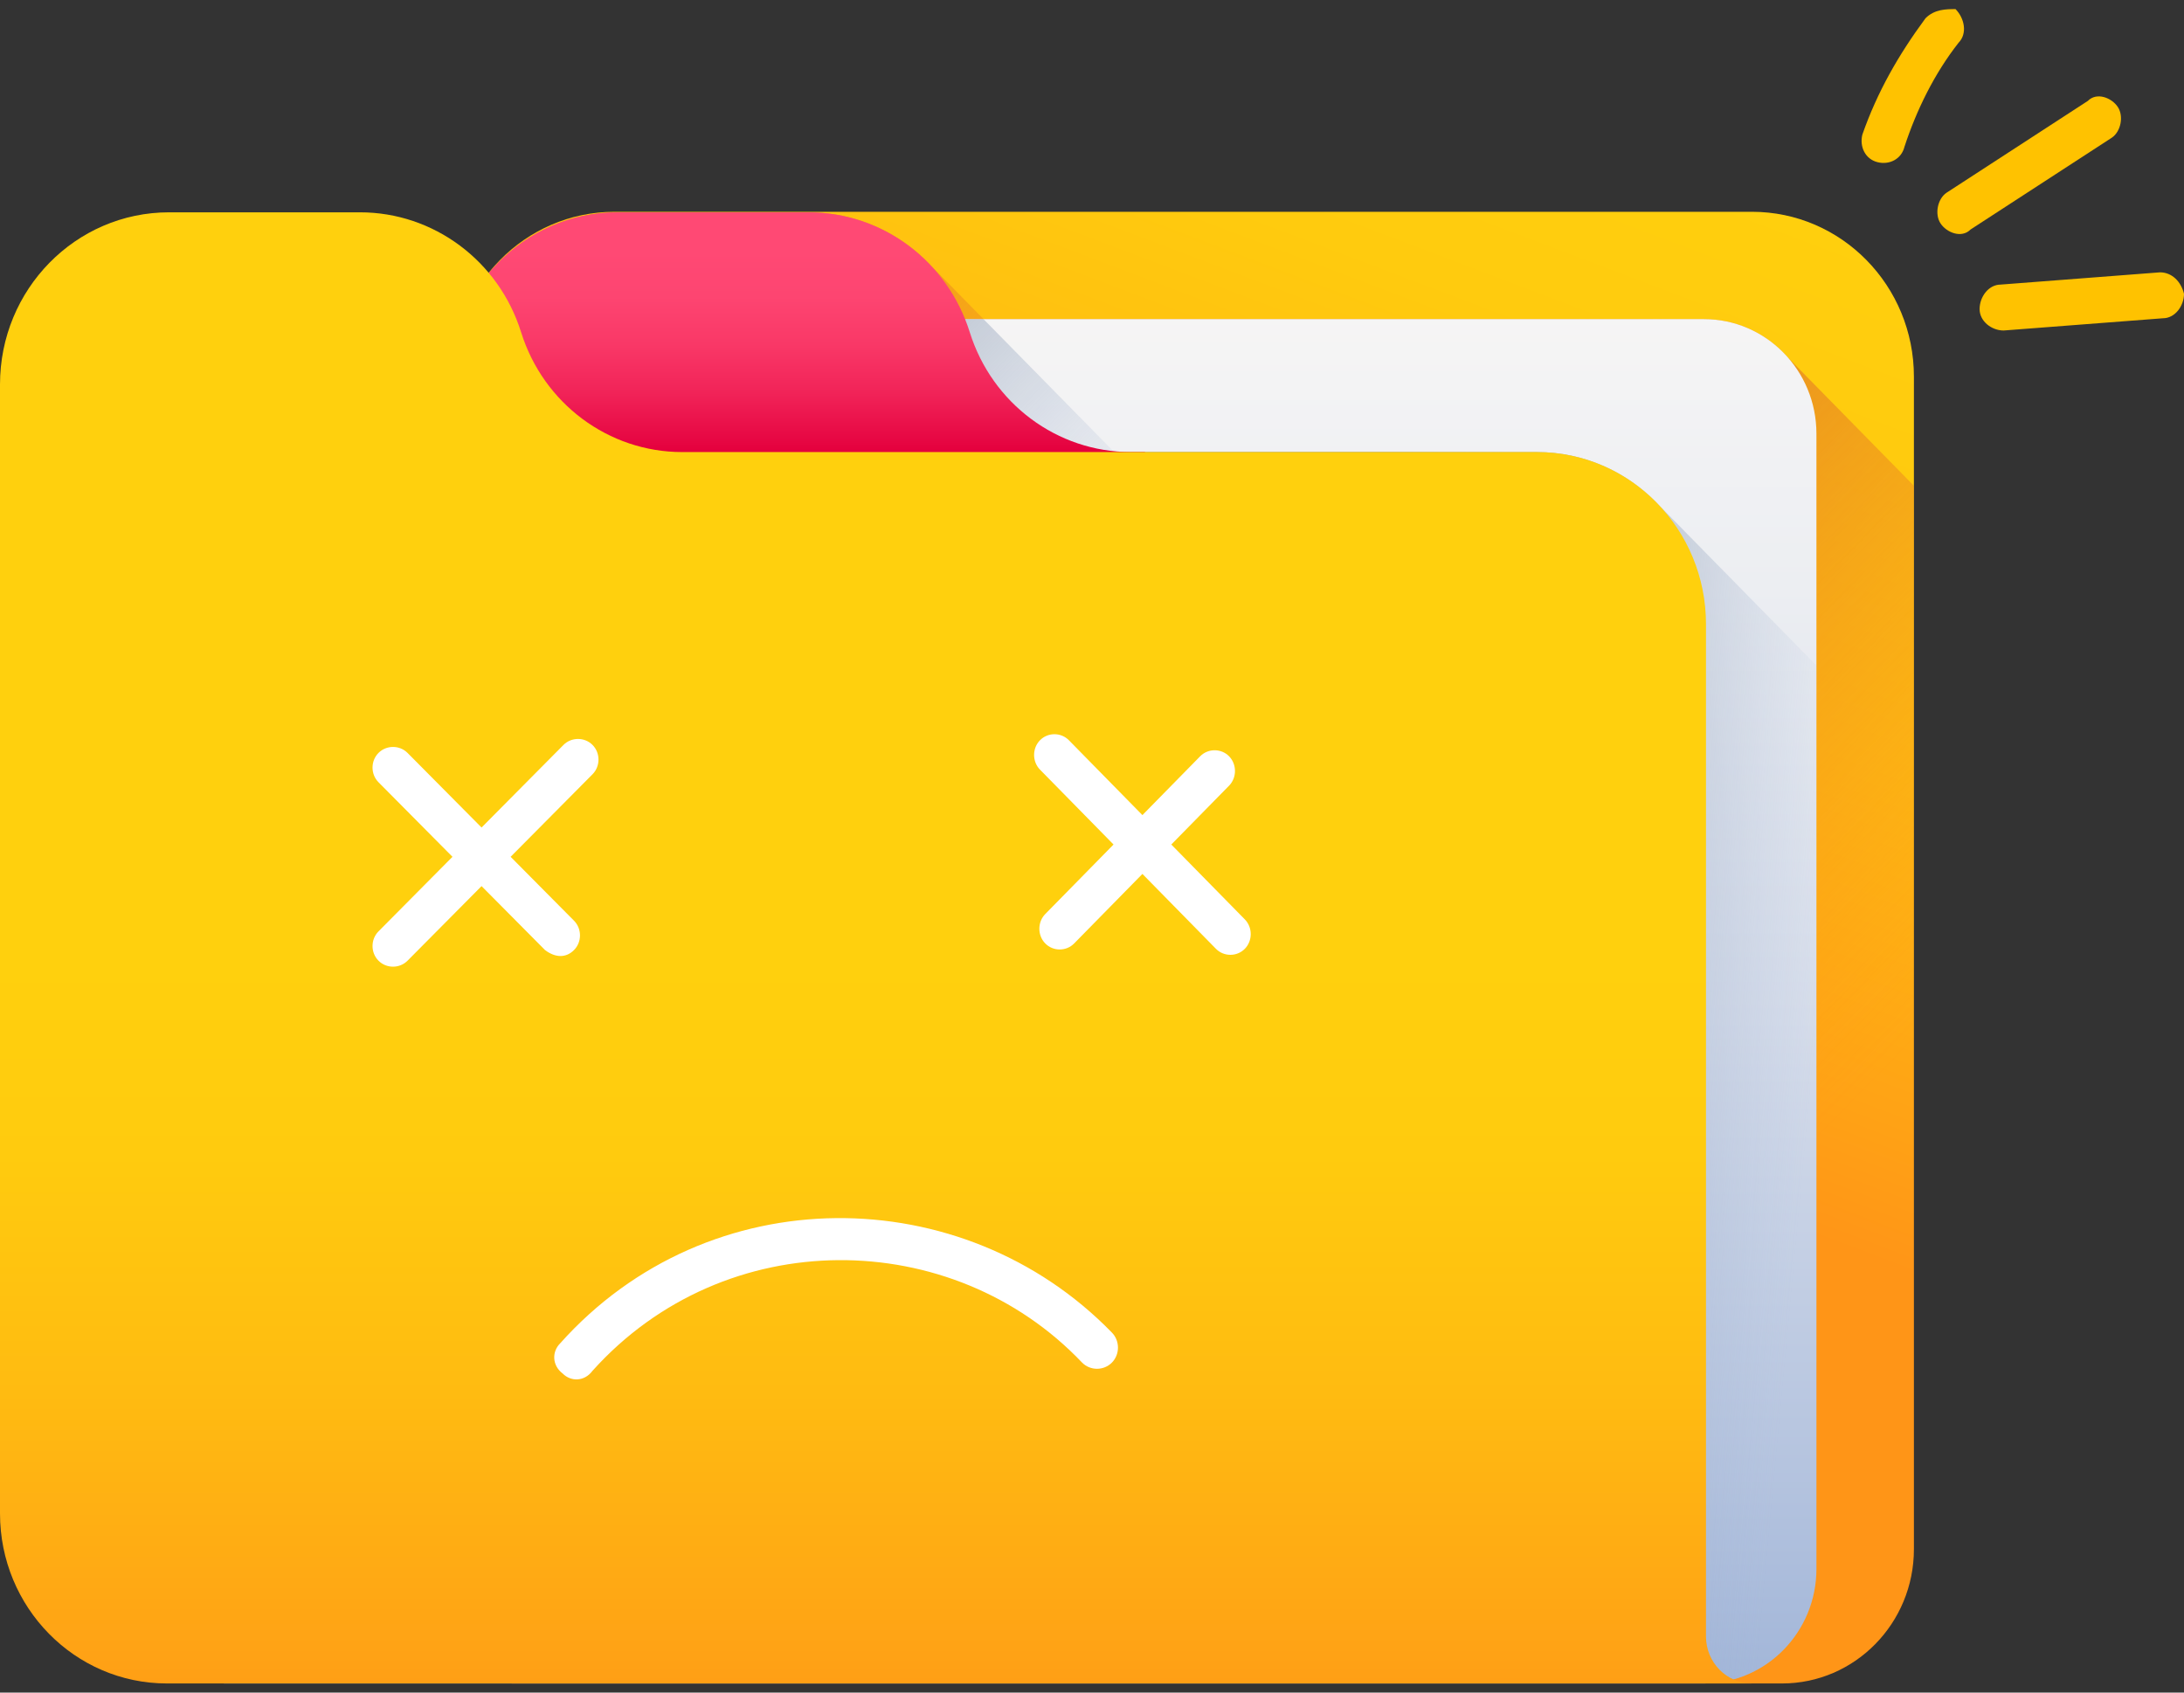
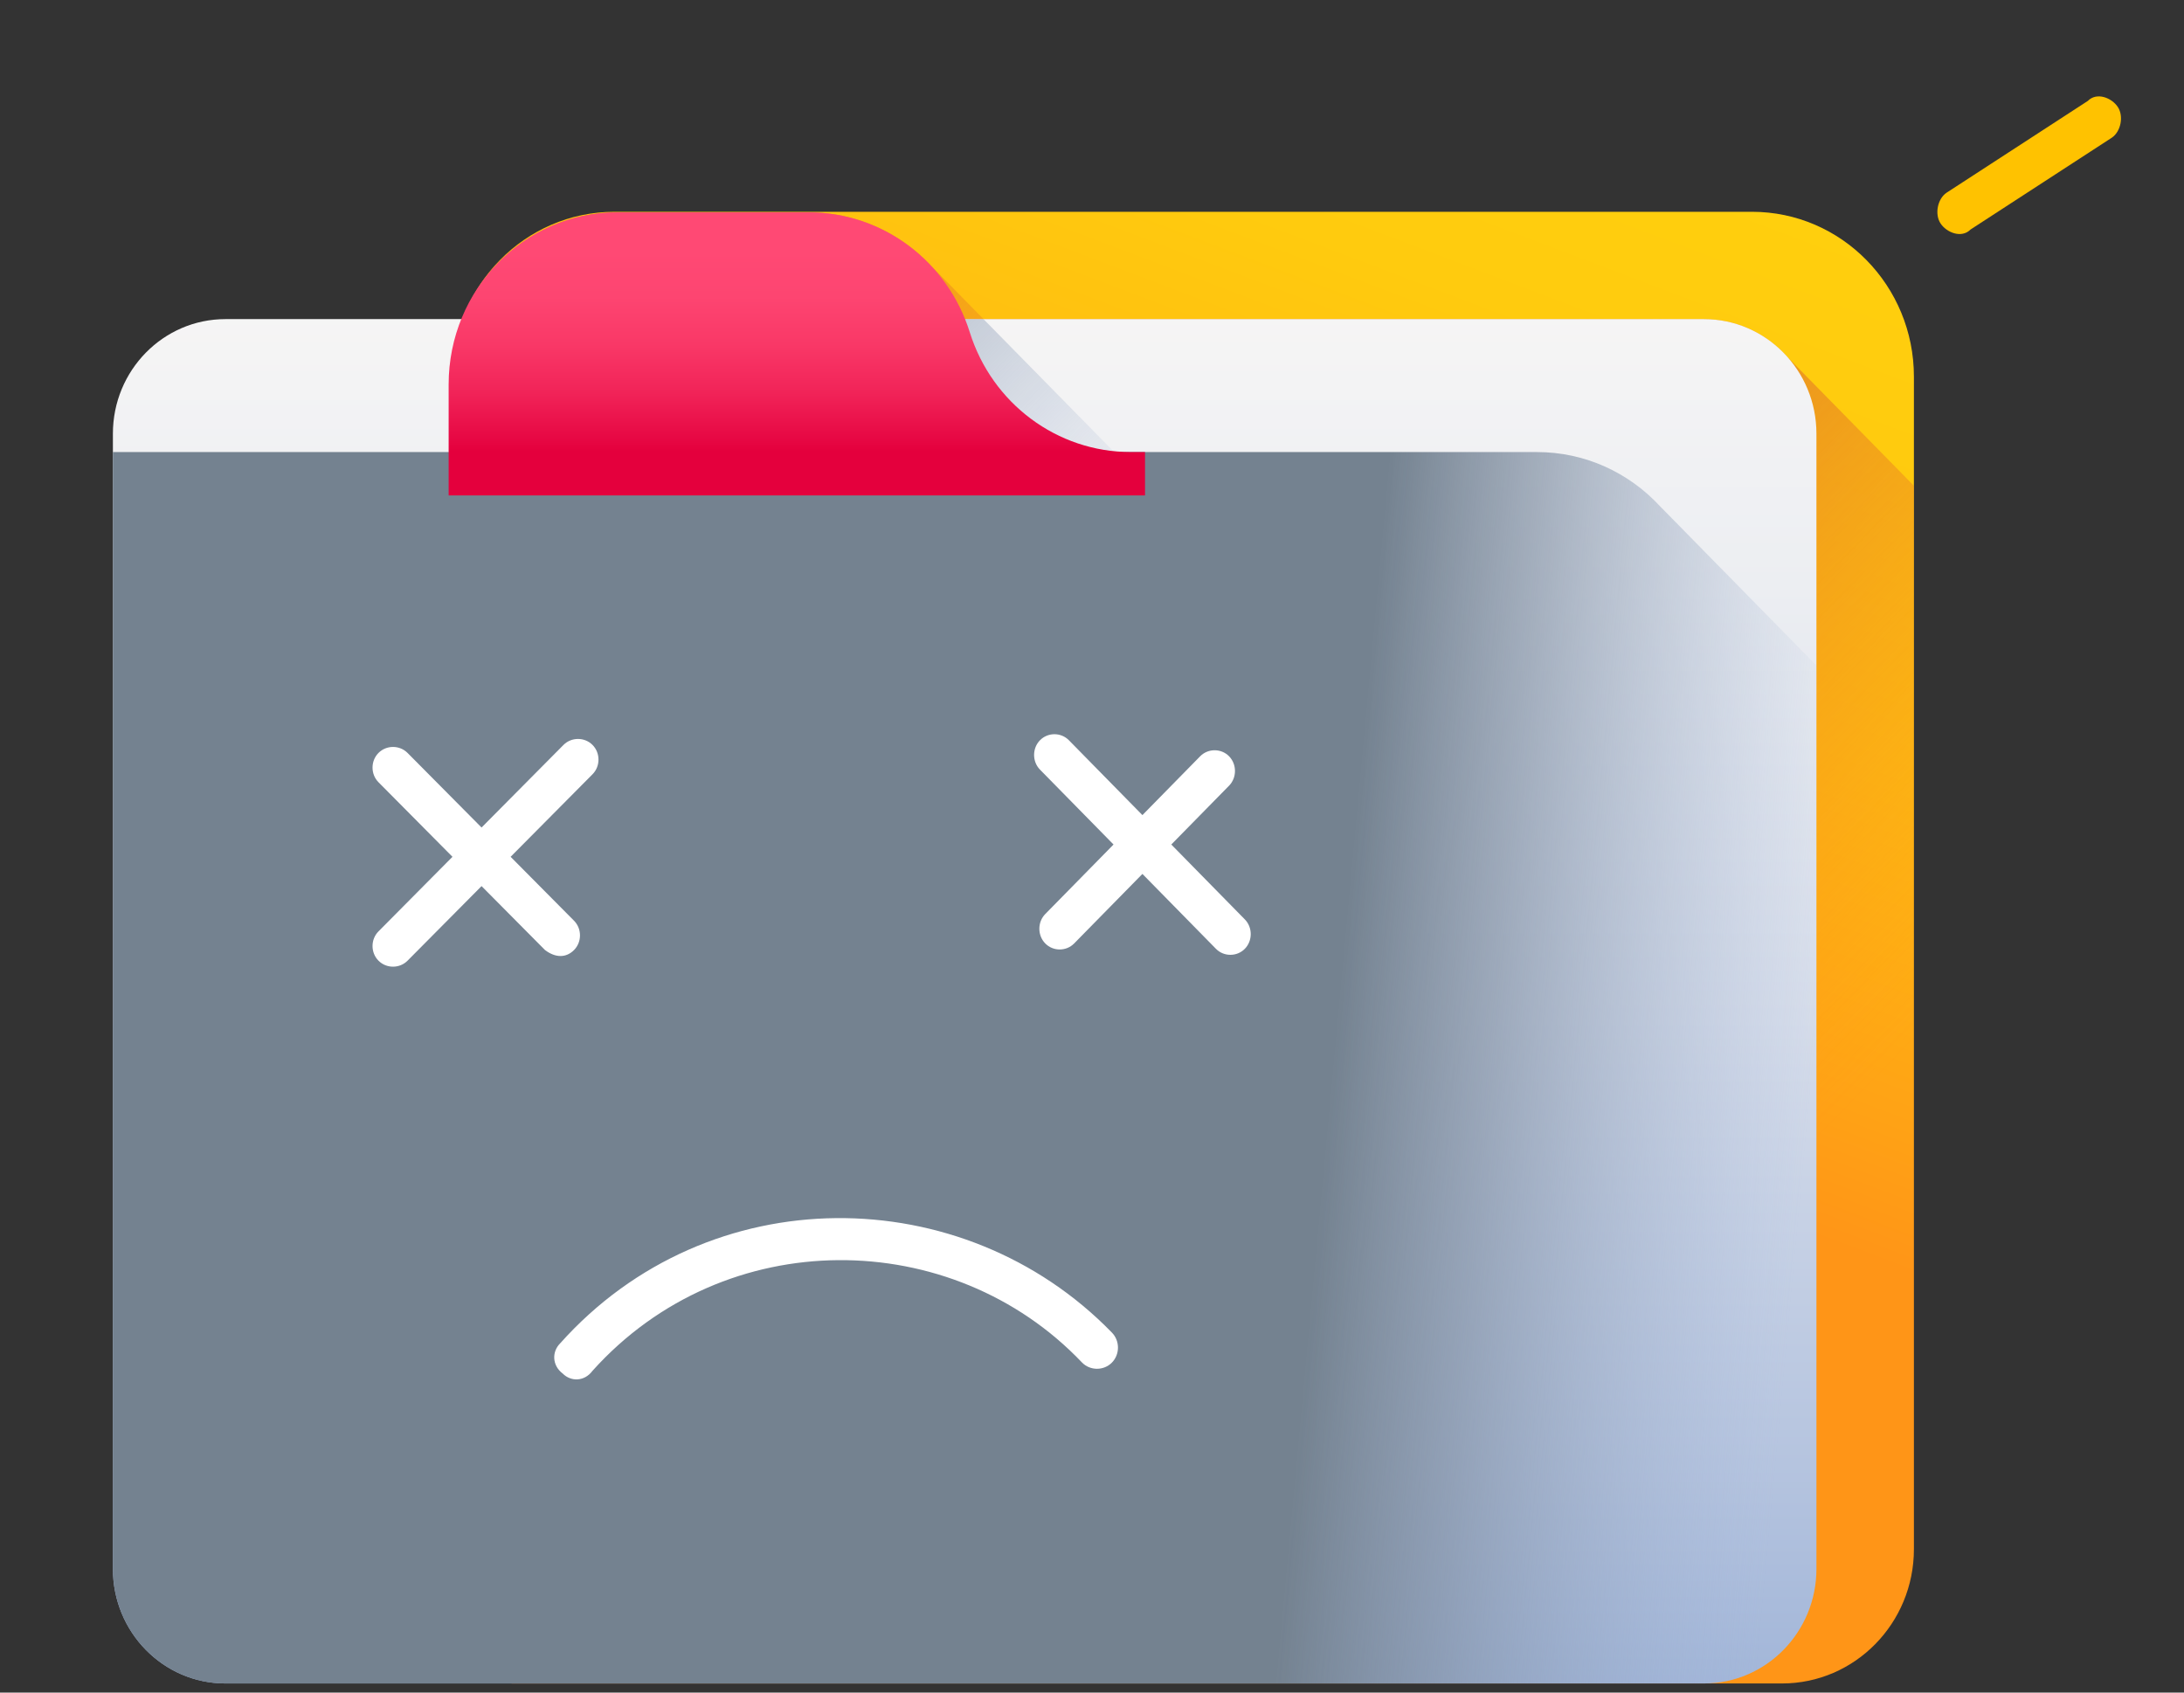
<svg xmlns="http://www.w3.org/2000/svg" width="120" height="93" viewBox="0 0 120 93" fill="none">
  <rect x="0" y="0" width="120" height="93" fill="#333333" stroke="none" />
-   <path d="M105.796 1.005C104.309 3.023 103.153 5.041 102.327 7.396C102.162 8.068 102.492 8.741 103.153 8.909C103.814 9.078 104.474 8.741 104.64 8.068C105.3 6.05 106.291 4.032 107.613 2.35C108.108 1.845 107.943 1.005 107.447 0.5C106.952 0.5 106.291 0.5 105.796 1.005Z" fill="#FFC200" />
  <path d="M116.366 5.882C116.036 5.377 115.21 5.041 114.714 5.546L106.951 10.591C106.456 10.928 106.291 11.768 106.621 12.273C106.951 12.778 107.777 13.114 108.273 12.61L116.036 7.564C116.531 7.227 116.696 6.387 116.366 5.882Z" fill="#FFC200" />
-   <path d="M118.679 14.964L109.925 15.637C109.264 15.637 108.769 16.31 108.769 16.982C108.769 17.655 109.429 18.16 110.09 18.16L118.844 17.487C119.504 17.487 120 16.814 120 16.141C119.835 15.469 119.339 14.964 118.679 14.964Z" fill="#FFC200" />
  <path d="M97.91 92.5H28.201C26.357 92.5 24.862 90.978 24.862 89.101V20.697C24.862 15.693 28.846 11.637 33.76 11.637H96.262C101.176 11.637 105.16 15.693 105.16 20.697V85.118C105.16 89.195 101.915 92.5 97.91 92.5Z" fill="url(#paint0_linear_10824_26706)" />
  <path d="M28.201 92.5H97.91C101.915 92.5 105.16 89.195 105.16 85.118V26.692L98.227 19.632C97.095 18.345 95.451 17.535 93.621 17.535H25.421C25.061 18.519 24.862 19.585 24.862 20.697V89.1C24.862 90.978 26.357 92.5 28.201 92.5Z" fill="url(#paint1_linear_10824_26706)" />
  <path d="M28.631 18.252C29.858 22.175 33.437 24.839 37.481 24.839H62.133C61.807 24.839 61.484 24.82 61.165 24.785L51.157 14.601C49.443 12.769 47.035 11.666 44.433 11.666H33.94C31.104 11.666 28.566 12.962 26.862 15.003C27.64 15.937 28.25 17.033 28.631 18.252Z" fill="url(#paint2_linear_10824_26706)" />
  <path d="M93.621 92.5H12.386C8.971 92.5 6.203 89.681 6.203 86.204V23.83C6.203 20.353 8.971 17.534 12.386 17.534H93.621C97.036 17.534 99.804 20.353 99.804 23.83V86.204C99.804 89.681 97.036 92.5 93.621 92.5Z" fill="url(#paint3_linear_10824_26706)" />
  <path d="M91.2 27.806C89.507 25.98 87.109 24.839 84.448 24.839H6.203V86.204C6.203 89.681 8.971 92.5 12.386 92.5H93.621C97.036 92.5 99.804 89.681 99.804 86.204V36.567L91.2 27.806Z" fill="url(#paint4_linear_10824_26706)" />
  <path d="M28.63 18.252C29.858 22.175 33.437 24.839 37.48 24.839H62.132C61.807 24.839 61.484 24.82 61.165 24.785L54.039 17.534H28.371C28.466 17.769 28.554 18.007 28.63 18.252Z" fill="url(#paint5_linear_10824_26706)" />
  <path d="M62.913 27.223V24.839H62.132C58.089 24.839 54.51 22.175 53.283 18.252C52.055 14.329 48.476 11.666 44.432 11.666H33.94C28.811 11.666 24.651 15.9 24.651 21.124V27.223H62.913Z" fill="url(#paint6_linear_10824_26706)" />
-   <path d="M28.631 18.252C27.403 14.329 23.824 11.666 19.781 11.666H9.288C4.158 11.666 0 15.9 0 21.124V83.159C0 88.318 4.107 92.5 9.173 92.5H96.272C94.872 92.5 93.736 91.344 93.736 89.918V34.297C93.736 29.074 89.578 24.839 84.448 24.839H37.481C33.437 24.839 29.858 22.175 28.631 18.252Z" fill="url(#paint7_linear_10824_26706)" />
  <path d="M31.541 52.2C31.976 51.761 31.976 51.03 31.541 50.591L28.056 47.078L32.557 42.542C32.993 42.103 32.993 41.371 32.557 40.932C32.122 40.493 31.396 40.493 30.96 40.932L26.459 45.469L22.393 41.371C21.957 40.932 21.231 40.932 20.796 41.371C20.36 41.81 20.36 42.542 20.796 42.981L24.861 47.078L20.796 51.176C20.36 51.615 20.36 52.347 20.796 52.786C21.231 53.225 21.957 53.225 22.393 52.786L26.459 48.688L29.944 52.2C30.524 52.639 31.105 52.639 31.541 52.2Z" fill="white" />
  <path d="M30.77 73.82C30.324 74.27 30.324 75.021 30.919 75.472C31.364 75.922 32.108 75.922 32.554 75.322C39.837 67.213 52.322 67.363 59.457 74.871C59.903 75.322 60.646 75.322 61.092 74.871C61.538 74.421 61.538 73.67 61.092 73.219C52.917 64.81 38.945 64.66 30.77 73.82Z" fill="white" />
  <path d="M64.357 46.403L67.531 43.171C67.964 42.73 67.964 41.995 67.531 41.554C67.099 41.114 66.377 41.114 65.944 41.554L62.77 44.787L58.73 40.673C58.297 40.232 57.576 40.232 57.143 40.673C56.71 41.114 56.71 41.848 57.143 42.289L61.183 46.403L57.432 50.223C56.999 50.664 56.999 51.398 57.432 51.839C57.864 52.28 58.586 52.28 59.019 51.839L62.77 48.019L66.81 52.133C67.243 52.574 67.964 52.574 68.397 52.133C68.83 51.692 68.83 50.957 68.397 50.517L64.357 46.403Z" fill="white" />
  <defs>
    <linearGradient id="paint0_linear_10824_26706" x1="83.215" y1="3.012" x2="63.729" y2="54.365" gradientUnits="userSpaceOnUse">
      <stop stop-color="#FFD00D" />
      <stop offset="0.238" stop-color="#FFCB0E" />
      <stop offset="0.535" stop-color="#FFBB11" />
      <stop offset="0.863" stop-color="#FFA215" />
      <stop offset="1" stop-color="#FF9517" />
    </linearGradient>
    <linearGradient id="paint1_linear_10824_26706" x1="84.404" y1="78.341" x2="49.367" y2="43.933" gradientUnits="userSpaceOnUse">
      <stop stop-color="#FF9517" stop-opacity="0" />
      <stop offset="0.307" stop-color="#EE8421" stop-opacity="0.306" />
      <stop offset="0.678" stop-color="#E07728" stop-opacity="0.678" />
      <stop offset="1" stop-color="#DB722B" />
    </linearGradient>
    <linearGradient id="paint2_linear_10824_26706" x1="57.988" y1="35.129" x2="30.773" y2="8.402" gradientUnits="userSpaceOnUse">
      <stop stop-color="#FF9517" stop-opacity="0" />
      <stop offset="0.307" stop-color="#EE8421" stop-opacity="0.306" />
      <stop offset="0.678" stop-color="#E07728" stop-opacity="0.678" />
      <stop offset="1" stop-color="#DB722B" />
    </linearGradient>
    <linearGradient id="paint3_linear_10824_26706" x1="53.003" y1="-9.133" x2="53.003" y2="93.291" gradientUnits="userSpaceOnUse">
      <stop stop-color="#FFFCF8" />
      <stop offset="0.188" stop-color="#FAF8F6" />
      <stop offset="0.404" stop-color="#ECEEF2" />
      <stop offset="0.635" stop-color="#D5DCEA" />
      <stop offset="0.875" stop-color="#B5C4DF" />
      <stop offset="1" stop-color="#A1B5D8" />
    </linearGradient>
    <linearGradient id="paint4_linear_10824_26706" x1="99.172" y1="63.548" x2="72.981" y2="61.117" gradientUnits="userSpaceOnUse">
      <stop stop-color="#A1B5D8" stop-opacity="0" />
      <stop offset="0.67" stop-color="#8190A4" stop-opacity="0.671" />
      <stop offset="1" stop-color="#748290" />
    </linearGradient>
    <linearGradient id="paint5_linear_10824_26706" x1="57.72" y1="34.856" x2="32.949" y2="10.53" gradientUnits="userSpaceOnUse">
      <stop stop-color="#A1B5D8" stop-opacity="0" />
      <stop offset="0.67" stop-color="#8190A4" stop-opacity="0.671" />
      <stop offset="1" stop-color="#748290" />
    </linearGradient>
    <linearGradient id="paint6_linear_10824_26706" x1="43.782" y1="13.794" x2="43.782" y2="24.786" gradientUnits="userSpaceOnUse">
      <stop stop-color="#FF4974" />
      <stop offset="0.228" stop-color="#FD4571" />
      <stop offset="0.466" stop-color="#F93867" />
      <stop offset="0.71" stop-color="#F12358" />
      <stop offset="0.955" stop-color="#E60642" />
      <stop offset="1" stop-color="#E4003D" />
    </linearGradient>
    <linearGradient id="paint7_linear_10824_26706" x1="48.136" y1="52.932" x2="48.136" y2="97.081" gradientUnits="userSpaceOnUse">
      <stop stop-color="#FFD00D" />
      <stop offset="0.238" stop-color="#FFCB0E" />
      <stop offset="0.535" stop-color="#FFBB11" />
      <stop offset="0.863" stop-color="#FFA215" />
      <stop offset="1" stop-color="#FF9517" />
    </linearGradient>
  </defs>
</svg>